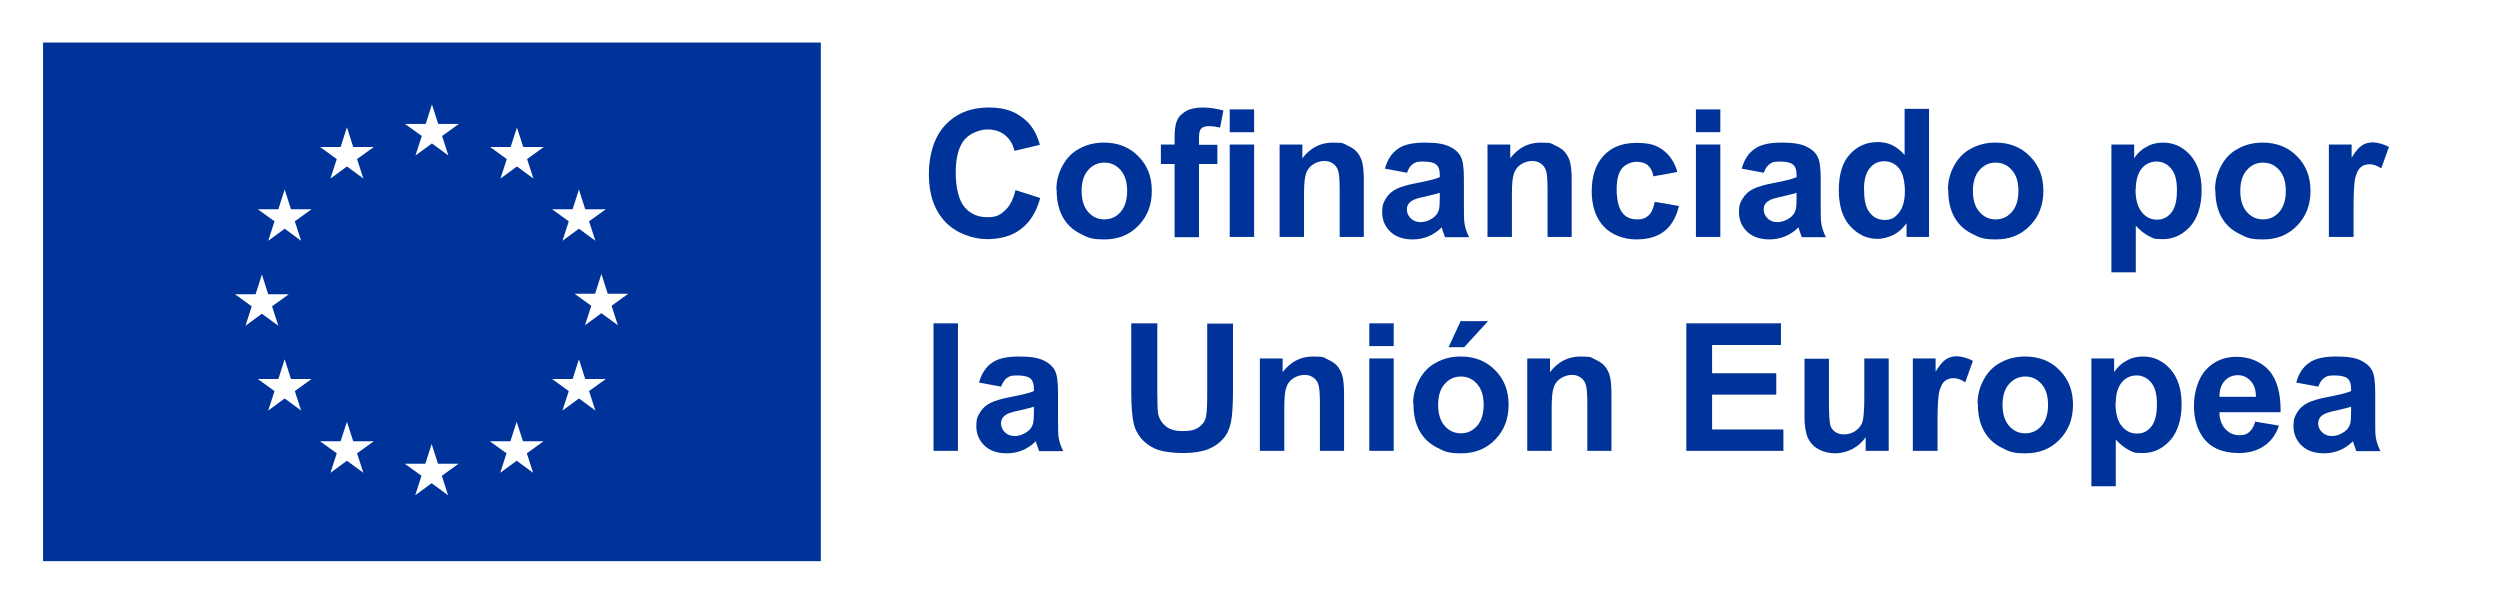
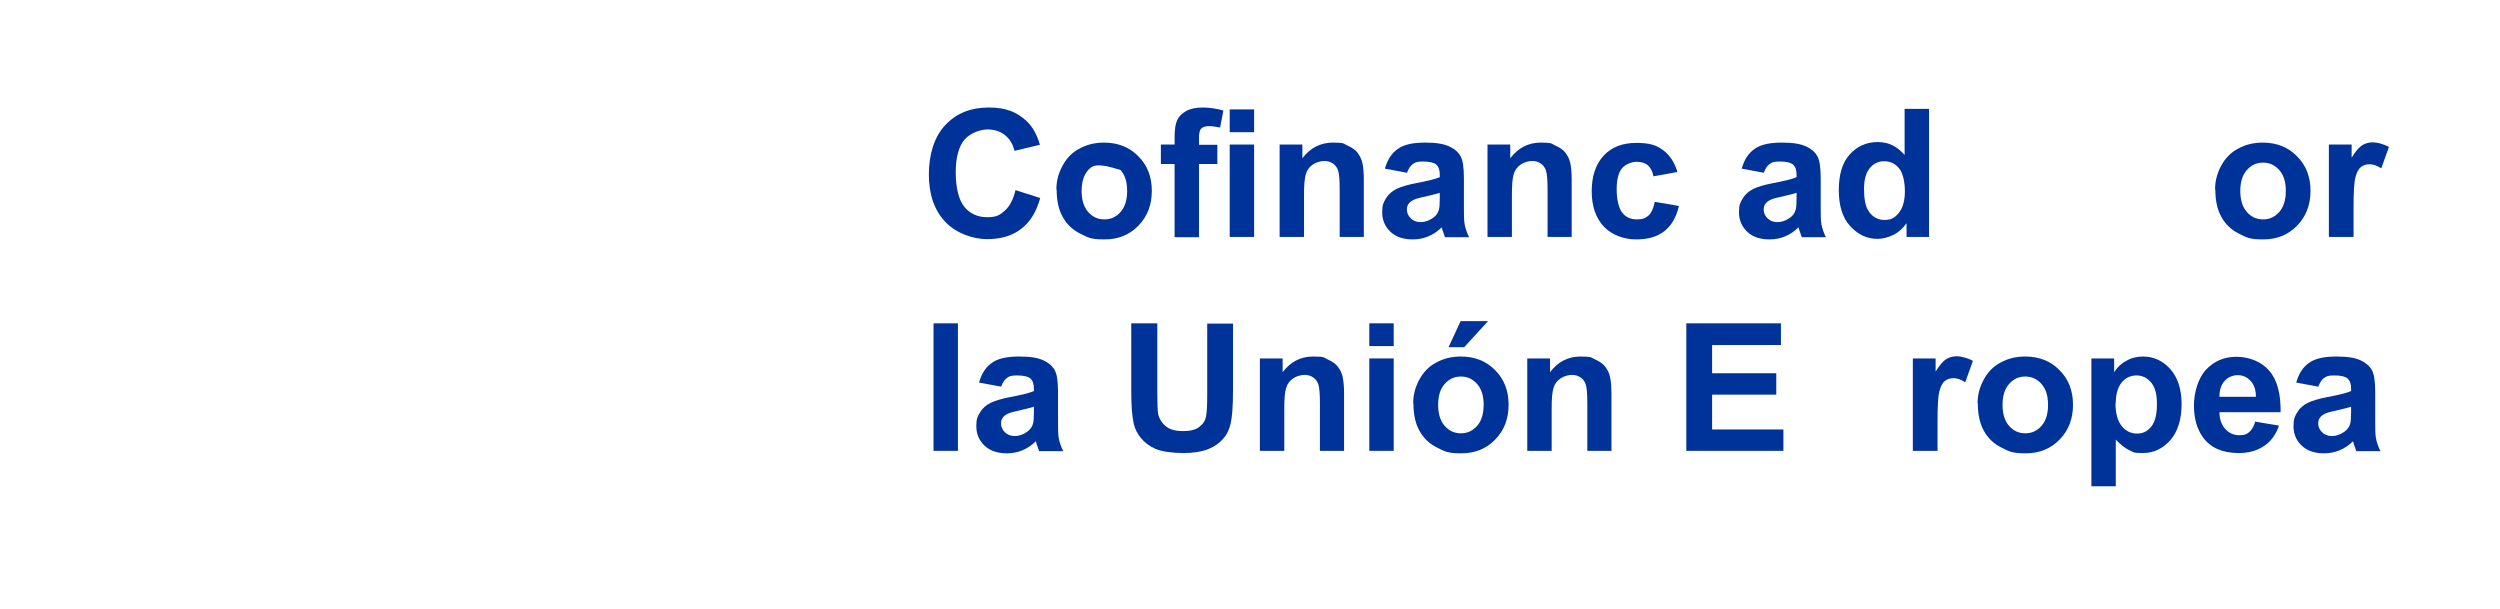
<svg xmlns="http://www.w3.org/2000/svg" width="320" height="78" viewBox="0 0 320 78" fill="none">
-   <path d="M5.511 5.441V71.821H105.064V5.441H5.511ZM30.083 37.666H32.716L33.523 35.138L34.331 37.666H36.964L34.822 39.21L35.63 41.702L33.523 40.158L31.417 41.702L32.225 39.21L30.083 37.666ZM38.543 52.549L36.437 51.005L34.331 52.549L35.138 50.057L32.997 48.512H35.63L36.437 45.985L37.244 48.512H39.877L37.736 50.057L38.543 52.549ZM37.736 28.328L38.543 30.82L36.437 29.276L34.331 30.82L35.138 28.328L32.997 26.784H35.63L36.437 24.256L37.244 26.784H39.877L37.736 28.328ZM43.598 18.815L44.406 16.288L45.213 18.815H47.846L45.704 20.36L46.512 22.852L44.406 21.308L42.299 22.852L43.107 20.36L40.965 18.815H43.598ZM46.512 60.518L44.406 58.973L42.299 60.518L43.107 58.025L40.965 56.481H43.598L44.406 53.989L45.213 56.481H47.846L45.704 58.025L46.512 60.518ZM54.48 15.902L55.287 13.374L56.095 15.867H58.728L56.586 17.411L57.394 19.903L55.287 18.359L53.181 19.903L53.989 17.411L51.847 15.867H54.48V15.902ZM57.358 63.396L55.252 61.852L53.146 63.396L53.953 60.904L51.812 59.359H54.445L55.252 56.832L56.06 59.359H58.693L56.551 60.904L57.358 63.396ZM68.24 60.518L66.134 58.973L64.028 60.518L64.835 58.025L62.694 56.481H65.327L66.134 53.989L66.942 56.481H69.574L67.433 58.025L68.24 60.518ZM67.468 20.36L68.276 22.852L66.169 21.308L64.063 22.852L64.871 20.36L62.729 18.815H65.362L66.169 16.323L66.977 18.815H69.609L67.468 20.36ZM73.295 26.784L74.103 24.256L74.91 26.784H77.543L75.401 28.328L76.209 30.82L74.103 29.276L71.996 30.82L72.804 28.328L70.663 26.784H73.295ZM76.209 52.549L74.103 51.005L71.996 52.549L72.804 50.057L70.663 48.512H73.295L74.103 45.985L74.91 48.512H77.543L75.401 50.057L76.209 52.549ZM79.087 41.632L76.981 40.088L74.875 41.632L75.682 39.14L73.541 37.595H76.174L76.981 35.068L77.789 37.595H80.421L78.28 39.14L79.087 41.632Z" fill="#003399" />
  <path d="M129.952 24.326L133.146 25.344C132.655 27.135 131.847 28.433 130.689 29.311C129.566 30.189 128.091 30.61 126.336 30.61C124.581 30.61 122.369 29.873 121 28.398C119.596 26.924 118.894 24.888 118.894 22.326C118.894 19.763 119.596 17.481 121 16.007C122.405 14.498 124.265 13.76 126.547 13.76C128.828 13.76 130.162 14.357 131.426 15.515C132.163 16.218 132.725 17.201 133.111 18.534L129.846 19.307C129.671 18.464 129.25 17.797 128.653 17.306C128.056 16.814 127.284 16.569 126.406 16.569C125.529 16.569 124.23 16.99 123.458 17.867C122.721 18.745 122.334 20.149 122.334 22.08C122.334 24.011 122.721 25.625 123.458 26.503C124.195 27.38 125.178 27.802 126.371 27.802C127.565 27.802 127.986 27.521 128.618 26.959C129.25 26.398 129.706 25.52 129.987 24.326H129.952Z" fill="#003399" />
-   <path d="M135.217 24.256C135.217 23.203 135.463 22.22 135.99 21.237C136.516 20.254 137.218 19.517 138.166 19.026C139.114 18.499 140.167 18.253 141.325 18.253C143.115 18.253 144.59 18.85 145.713 20.009C146.872 21.167 147.433 22.641 147.433 24.432C147.433 26.222 146.872 27.696 145.713 28.89C144.555 30.083 143.115 30.645 141.36 30.645C139.605 30.645 139.254 30.399 138.271 29.908C137.288 29.416 136.551 28.714 136.025 27.767C135.498 26.819 135.252 25.66 135.252 24.291L135.217 24.256ZM138.447 24.432C138.447 25.59 138.728 26.503 139.289 27.135C139.851 27.767 140.518 28.082 141.36 28.082C142.203 28.082 142.87 27.767 143.431 27.135C143.993 26.503 144.274 25.59 144.274 24.432C144.274 23.273 143.993 22.396 143.431 21.764C142.87 21.132 142.203 20.816 141.36 20.816C140.518 20.816 139.851 21.132 139.289 21.764C138.728 22.396 138.447 23.273 138.447 24.467V24.432Z" fill="#003399" />
+   <path d="M135.217 24.256C135.217 23.203 135.463 22.22 135.99 21.237C136.516 20.254 137.218 19.517 138.166 19.026C139.114 18.499 140.167 18.253 141.325 18.253C143.115 18.253 144.59 18.85 145.713 20.009C146.872 21.167 147.433 22.641 147.433 24.432C147.433 26.222 146.872 27.696 145.713 28.89C144.555 30.083 143.115 30.645 141.36 30.645C139.605 30.645 139.254 30.399 138.271 29.908C137.288 29.416 136.551 28.714 136.025 27.767C135.498 26.819 135.252 25.66 135.252 24.291L135.217 24.256ZM138.447 24.432C138.447 25.59 138.728 26.503 139.289 27.135C139.851 27.767 140.518 28.082 141.36 28.082C142.203 28.082 142.87 27.767 143.431 27.135C143.993 26.503 144.274 25.59 144.274 24.432C144.274 23.273 143.993 22.396 143.431 21.764C140.518 20.816 139.851 21.132 139.289 21.764C138.728 22.396 138.447 23.273 138.447 24.467V24.432Z" fill="#003399" />
  <path d="M148.592 18.499H150.347V17.622C150.347 16.639 150.452 15.867 150.663 15.41C150.873 14.919 151.259 14.533 151.821 14.217C152.383 13.901 153.12 13.76 153.962 13.76C154.805 13.76 155.717 13.901 156.595 14.146L156.174 16.323C155.682 16.218 155.191 16.147 154.735 16.147C154.278 16.147 153.962 16.253 153.752 16.463C153.541 16.674 153.471 17.095 153.471 17.692V18.534H155.823V20.992H153.471V30.364H150.347V20.992H148.592V18.534V18.499ZM157.402 16.92V14.006H160.527V16.92H157.402ZM157.402 30.329V18.499H160.527V30.329H157.402Z" fill="#003399" />
  <path d="M174.603 30.329H171.479V24.291C171.479 23.028 171.409 22.185 171.268 21.799C171.128 21.413 170.917 21.132 170.601 20.921C170.285 20.711 169.934 20.605 169.513 20.605C169.092 20.605 168.495 20.746 168.039 21.062C167.618 21.343 167.302 21.764 167.161 22.255C166.986 22.747 166.915 23.659 166.915 24.958V30.329H163.791V18.499H166.705V20.254C167.723 18.921 169.022 18.253 170.601 18.253C172.181 18.253 171.935 18.394 172.497 18.64C173.058 18.885 173.515 19.201 173.796 19.587C174.076 19.974 174.287 20.395 174.392 20.886C174.498 21.378 174.568 22.08 174.568 22.992V30.329H174.603Z" fill="#003399" />
  <path d="M180.114 22.115L177.271 21.588C177.587 20.43 178.148 19.587 178.921 19.061C179.693 18.499 180.851 18.253 182.396 18.253C183.94 18.253 184.818 18.429 185.52 18.745C186.187 19.061 186.678 19.482 186.959 20.009C187.24 20.5 187.38 21.448 187.38 22.817V26.468C187.38 27.521 187.38 28.258 187.486 28.785C187.591 29.276 187.767 29.802 188.047 30.364H184.958C184.888 30.154 184.783 29.838 184.642 29.451C184.607 29.276 184.537 29.136 184.537 29.1C184.011 29.627 183.414 30.013 182.817 30.259C182.22 30.505 181.553 30.645 180.851 30.645C179.623 30.645 178.675 30.329 177.973 29.662C177.271 28.995 176.92 28.153 176.92 27.17C176.92 26.187 177.095 25.906 177.411 25.38C177.727 24.853 178.183 24.467 178.745 24.186C179.307 23.905 180.149 23.659 181.237 23.449C182.712 23.168 183.73 22.922 184.291 22.677V22.361C184.291 21.764 184.151 21.343 183.835 21.062C183.554 20.816 182.993 20.676 182.15 20.676C181.308 20.676 181.167 20.781 180.851 20.992C180.535 21.202 180.29 21.588 180.079 22.15L180.114 22.115ZM184.291 24.677C183.905 24.818 183.238 24.958 182.396 25.169C181.518 25.344 180.957 25.52 180.676 25.73C180.254 26.011 180.079 26.398 180.079 26.819C180.079 27.24 180.254 27.626 180.57 27.942C180.886 28.258 181.308 28.433 181.834 28.433C182.361 28.433 182.922 28.258 183.449 27.872C183.835 27.591 184.081 27.24 184.186 26.819C184.256 26.538 184.291 26.046 184.291 25.309V24.677Z" fill="#003399" />
  <path d="M201.211 30.329H198.087V24.291C198.087 23.028 198.017 22.185 197.876 21.799C197.736 21.413 197.525 21.132 197.209 20.921C196.893 20.711 196.542 20.605 196.121 20.605C195.7 20.605 195.103 20.746 194.647 21.062C194.226 21.343 193.91 21.764 193.769 22.255C193.594 22.747 193.524 23.659 193.524 24.958V30.329H190.399V18.499H193.313V20.254C194.331 18.921 195.63 18.253 197.209 18.253C198.789 18.253 198.543 18.394 199.105 18.64C199.667 18.885 200.123 19.201 200.404 19.587C200.685 19.974 200.895 20.395 201.001 20.886C201.106 21.378 201.176 22.08 201.176 22.992V30.329H201.211Z" fill="#003399" />
  <path d="M214.726 22.01L211.637 22.571C211.531 21.939 211.286 21.483 210.935 21.167C210.584 20.851 210.092 20.711 209.495 20.711C208.899 20.711 208.091 20.992 207.635 21.518C207.179 22.045 206.933 22.957 206.933 24.221C206.933 25.485 207.179 26.608 207.635 27.205C208.091 27.802 208.723 28.082 209.531 28.082C210.338 28.082 210.619 27.907 211.005 27.591C211.391 27.24 211.637 26.678 211.812 25.836L214.901 26.362C214.585 27.767 213.954 28.855 213.076 29.557C212.163 30.294 210.97 30.645 209.425 30.645C207.881 30.645 206.301 30.083 205.283 28.995C204.265 27.907 203.739 26.398 203.739 24.467C203.739 22.536 204.265 20.992 205.283 19.903C206.301 18.815 207.705 18.289 209.46 18.289C211.215 18.289 212.058 18.605 212.9 19.236C213.743 19.868 214.375 20.816 214.726 22.08V22.01Z" fill="#003399" />
-   <path d="M217.078 16.92V14.006H220.202V16.92H217.078ZM217.078 30.329V18.499H220.202V30.329H217.078Z" fill="#003399" />
  <path d="M225.783 22.115L222.94 21.588C223.256 20.43 223.817 19.587 224.59 19.061C225.362 18.499 226.52 18.253 228.065 18.253C229.61 18.253 230.487 18.429 231.189 18.745C231.856 19.061 232.348 19.482 232.628 20.009C232.909 20.5 233.05 21.448 233.05 22.817V26.468C233.05 27.521 233.05 28.258 233.155 28.785C233.26 29.276 233.436 29.802 233.717 30.364H230.627C230.557 30.154 230.452 29.838 230.312 29.451C230.276 29.276 230.206 29.136 230.206 29.1C229.68 29.627 229.083 30.013 228.486 30.259C227.889 30.505 227.222 30.645 226.52 30.645C225.292 30.645 224.344 30.329 223.642 29.662C222.94 28.995 222.589 28.153 222.589 27.17C222.589 26.187 222.764 25.906 223.08 25.38C223.396 24.853 223.853 24.467 224.414 24.186C224.976 23.905 225.818 23.659 226.907 23.449C228.381 23.168 229.399 22.922 229.961 22.677V22.361C229.961 21.764 229.82 21.343 229.504 21.062C229.223 20.816 228.662 20.676 227.819 20.676C226.977 20.676 226.836 20.781 226.52 20.992C226.204 21.202 225.959 21.588 225.748 22.15L225.783 22.115ZM229.961 24.677C229.574 24.818 228.907 24.958 228.065 25.169C227.187 25.344 226.626 25.52 226.345 25.73C225.924 26.011 225.748 26.398 225.748 26.819C225.748 27.24 225.924 27.626 226.24 27.942C226.556 28.258 226.977 28.433 227.503 28.433C228.03 28.433 228.592 28.258 229.118 27.872C229.504 27.591 229.75 27.24 229.855 26.819C229.925 26.538 229.961 26.046 229.961 25.309V24.677Z" fill="#003399" />
  <path d="M246.95 30.329H244.037V28.574C243.545 29.241 242.984 29.767 242.317 30.083C241.65 30.399 240.983 30.575 240.316 30.575C238.947 30.575 237.789 30.013 236.806 28.925C235.823 27.837 235.366 26.292 235.366 24.326C235.366 22.361 235.823 20.781 236.771 19.763C237.718 18.71 238.912 18.183 240.351 18.183C241.79 18.183 242.808 18.745 243.791 19.833V13.936H246.915V30.259L246.95 30.329ZM238.596 24.186C238.596 25.45 238.771 26.362 239.122 26.924C239.614 27.731 240.316 28.153 241.229 28.153C242.141 28.153 242.563 27.837 243.054 27.24C243.545 26.643 243.826 25.695 243.826 24.502C243.826 23.308 243.581 22.15 243.089 21.553C242.598 20.956 241.966 20.641 241.194 20.641C240.421 20.641 239.825 20.921 239.333 21.518C238.842 22.115 238.596 22.992 238.596 24.151V24.186Z" fill="#003399" />
-   <path d="M249.337 24.256C249.337 23.203 249.583 22.22 250.11 21.237C250.636 20.254 251.338 19.517 252.286 19.026C253.234 18.499 254.287 18.253 255.445 18.253C257.236 18.253 258.71 18.85 259.833 20.009C260.992 21.167 261.553 22.641 261.553 24.432C261.553 26.222 260.992 27.696 259.833 28.89C258.675 30.083 257.236 30.645 255.48 30.645C253.725 30.645 253.374 30.399 252.391 29.908C251.408 29.416 250.671 28.714 250.145 27.767C249.618 26.819 249.373 25.66 249.373 24.291L249.337 24.256ZM252.532 24.432C252.532 25.59 252.813 26.503 253.374 27.135C253.936 27.767 254.603 28.082 255.445 28.082C256.288 28.082 256.955 27.767 257.516 27.135C258.078 26.503 258.359 25.59 258.359 24.432C258.359 23.273 258.078 22.396 257.516 21.764C256.955 21.132 256.288 20.816 255.445 20.816C254.603 20.816 253.936 21.132 253.374 21.764C252.813 22.396 252.532 23.273 252.532 24.467V24.432Z" fill="#003399" />
-   <path d="M270.259 18.499H273.173V20.254C273.559 19.658 274.05 19.166 274.717 18.815C275.349 18.429 276.086 18.253 276.858 18.253C278.227 18.253 279.386 18.78 280.369 19.868C281.317 20.956 281.808 22.431 281.808 24.361C281.808 26.292 281.317 27.872 280.369 28.96C279.386 30.048 278.227 30.61 276.858 30.61C275.489 30.61 275.63 30.469 275.068 30.224C274.542 29.978 273.98 29.522 273.383 28.89V34.857H270.259V18.534V18.499ZM273.348 24.221C273.348 25.555 273.629 26.538 274.155 27.17C274.682 27.802 275.314 28.117 276.086 28.117C276.858 28.117 277.42 27.837 277.912 27.24C278.403 26.643 278.649 25.695 278.649 24.361C278.649 23.028 278.403 22.185 277.912 21.588C277.42 20.992 276.788 20.676 276.051 20.676C275.314 20.676 274.647 20.956 274.155 21.553C273.664 22.15 273.383 23.028 273.383 24.186L273.348 24.221Z" fill="#003399" />
  <path d="M283.528 24.256C283.528 23.203 283.774 22.22 284.3 21.237C284.827 20.254 285.529 19.517 286.476 19.026C287.424 18.499 288.477 18.253 289.636 18.253C291.426 18.253 292.9 18.85 294.024 20.009C295.182 21.167 295.744 22.641 295.744 24.432C295.744 26.222 295.182 27.696 294.024 28.89C292.865 30.083 291.426 30.645 289.671 30.645C287.916 30.645 287.565 30.399 286.582 29.908C285.599 29.416 284.862 28.714 284.335 27.767C283.809 26.819 283.563 25.66 283.563 24.291L283.528 24.256ZM286.757 24.432C286.757 25.59 287.038 26.503 287.6 27.135C288.161 27.767 288.828 28.082 289.671 28.082C290.513 28.082 291.18 27.767 291.742 27.135C292.304 26.503 292.584 25.59 292.584 24.432C292.584 23.273 292.304 22.396 291.742 21.764C291.18 21.132 290.513 20.816 289.671 20.816C288.828 20.816 288.161 21.132 287.6 21.764C287.038 22.396 286.757 23.273 286.757 24.467V24.432Z" fill="#003399" />
  <path d="M301.22 30.329H298.096V18.499H301.009V20.184C301.501 19.377 301.957 18.85 302.343 18.605C302.729 18.359 303.186 18.218 303.712 18.218C304.239 18.218 305.116 18.429 305.783 18.815L304.8 21.553C304.274 21.202 303.782 21.027 303.326 21.027C302.87 21.027 302.519 21.132 302.203 21.378C301.887 21.623 301.676 22.045 301.501 22.677C301.325 23.308 301.255 24.642 301.255 26.643V30.294L301.22 30.329Z" fill="#003399" />
  <path d="M119.491 57.709V41.386H122.615V57.709H119.491Z" fill="#003399" />
  <path d="M128.161 49.495L125.318 48.969C125.634 47.81 126.196 46.968 126.968 46.441C127.74 45.88 128.899 45.634 130.443 45.634C131.988 45.634 132.865 45.809 133.567 46.126C134.234 46.441 134.726 46.863 135.007 47.389C135.287 47.881 135.428 48.828 135.428 50.197V53.848C135.428 54.901 135.428 55.638 135.533 56.165C135.638 56.656 135.814 57.183 136.095 57.745H133.006C132.935 57.534 132.83 57.218 132.69 56.832C132.655 56.656 132.584 56.516 132.584 56.481C132.058 57.007 131.461 57.394 130.864 57.639C130.268 57.885 129.601 58.025 128.899 58.025C127.67 58.025 126.722 57.709 126.02 57.042C125.318 56.376 124.967 55.533 124.967 54.55C124.967 53.567 125.143 53.286 125.458 52.76C125.774 52.233 126.231 51.847 126.792 51.566C127.354 51.286 128.197 51.04 129.285 50.829C130.759 50.548 131.777 50.303 132.339 50.057V49.741C132.339 49.144 132.198 48.723 131.882 48.442C131.602 48.197 131.04 48.056 130.197 48.056C129.355 48.056 129.215 48.161 128.899 48.372C128.583 48.583 128.337 48.969 128.126 49.531L128.161 49.495ZM132.339 52.058C131.953 52.198 131.286 52.339 130.443 52.549C129.566 52.725 129.004 52.9 128.723 53.111C128.302 53.392 128.126 53.778 128.126 54.199C128.126 54.62 128.302 55.007 128.618 55.322C128.934 55.638 129.355 55.814 129.881 55.814C130.408 55.814 130.97 55.638 131.496 55.252C131.882 54.971 132.128 54.62 132.233 54.199C132.304 53.918 132.339 53.427 132.339 52.69V52.058Z" fill="#003399" />
  <path d="M144.835 41.386H148.135V50.233C148.135 51.637 148.17 52.549 148.24 52.971C148.381 53.638 148.732 54.164 149.258 54.585C149.785 55.007 150.522 55.182 151.435 55.182C152.347 55.182 153.085 55.007 153.541 54.62C154.032 54.234 154.313 53.778 154.383 53.216C154.489 52.655 154.524 51.742 154.524 50.443V41.422H157.824V49.987C157.824 51.953 157.718 53.322 157.543 54.129C157.367 54.936 157.051 55.638 156.56 56.165C156.068 56.727 155.437 57.183 154.629 57.499C153.822 57.815 152.769 57.99 151.47 57.99C150.171 57.99 148.732 57.815 147.924 57.464C147.117 57.113 146.485 56.621 146.029 56.06C145.573 55.498 145.257 54.866 145.116 54.234C144.906 53.286 144.8 51.917 144.8 50.092V41.386H144.835Z" fill="#003399" />
  <path d="M172.075 57.709H168.951V51.672C168.951 50.408 168.881 49.566 168.741 49.179C168.6 48.793 168.39 48.513 168.074 48.302C167.758 48.091 167.407 47.986 166.985 47.986C166.564 47.986 165.967 48.126 165.511 48.442C165.09 48.723 164.774 49.144 164.634 49.636C164.458 50.127 164.388 51.04 164.388 52.339V57.709H161.264V45.88H164.177V47.635C165.195 46.301 166.494 45.634 168.074 45.634C169.653 45.634 169.408 45.774 169.969 46.02C170.531 46.266 170.987 46.582 171.268 46.968C171.549 47.354 171.76 47.775 171.865 48.267C171.97 48.758 172.04 49.46 172.04 50.373V57.709H172.075Z" fill="#003399" />
  <path d="M175.27 44.3V41.386H178.394V44.3H175.27ZM175.27 57.709V45.88H178.394V57.709H175.27Z" fill="#003399" />
  <path d="M180.886 51.637C180.886 50.584 181.132 49.601 181.659 48.618C182.185 47.635 182.887 46.898 183.835 46.406C184.783 45.88 185.836 45.634 186.994 45.634C188.785 45.634 190.259 46.231 191.382 47.389C192.541 48.548 193.102 50.022 193.102 51.812C193.102 53.602 192.541 55.077 191.382 56.27C190.224 57.464 188.785 58.025 187.03 58.025C185.274 58.025 184.923 57.78 183.94 57.288C182.958 56.797 182.22 56.095 181.694 55.147C181.167 54.199 180.922 53.041 180.922 51.672L180.886 51.637ZM184.081 51.812C184.081 52.971 184.362 53.883 184.923 54.515C185.485 55.147 186.152 55.463 186.994 55.463C187.837 55.463 188.504 55.147 189.065 54.515C189.627 53.883 189.908 52.971 189.908 51.812C189.908 50.654 189.627 49.776 189.065 49.144C188.504 48.513 187.837 48.197 186.994 48.197C186.152 48.197 185.485 48.513 184.923 49.144C184.362 49.776 184.081 50.654 184.081 51.847V51.812ZM185.415 44.441L186.959 41.106H190.47L187.416 44.441H185.45H185.415Z" fill="#003399" />
  <path d="M206.301 57.709H203.177V51.672C203.177 50.408 203.107 49.566 202.966 49.179C202.826 48.793 202.615 48.513 202.299 48.302C201.983 48.091 201.632 47.986 201.211 47.986C200.79 47.986 200.193 48.126 199.737 48.442C199.315 48.723 199 49.144 198.859 49.636C198.684 50.127 198.613 51.04 198.613 52.339V57.709H195.489V45.88H198.403V47.635C199.421 46.301 200.72 45.634 202.299 45.634C203.879 45.634 203.633 45.774 204.195 46.02C204.756 46.266 205.213 46.582 205.494 46.968C205.774 47.354 205.985 47.775 206.09 48.267C206.196 48.758 206.266 49.46 206.266 50.373V57.709H206.301Z" fill="#003399" />
  <path d="M215.849 57.709V41.386H227.96V44.16H219.149V47.775H227.363V50.513H219.149V54.971H228.276V57.709H215.849Z" fill="#003399" />
-   <path d="M238.807 57.709V55.954C238.385 56.586 237.824 57.078 237.122 57.464C236.419 57.815 235.682 58.025 234.91 58.025C234.138 58.025 233.401 57.85 232.769 57.499C232.137 57.148 231.681 56.656 231.4 56.025C231.119 55.393 230.979 54.515 230.979 53.392V45.915H234.103V51.356C234.103 53.006 234.173 54.024 234.278 54.41C234.384 54.796 234.594 55.077 234.91 55.287C235.226 55.498 235.612 55.603 236.068 55.603C236.525 55.603 237.086 55.463 237.508 55.147C237.929 54.866 238.21 54.48 238.385 54.059C238.526 53.638 238.631 52.549 238.631 50.864V45.88H241.755V57.709H238.842H238.807Z" fill="#003399" />
  <path d="M247.968 57.709H244.844V45.88H247.758V47.565C248.249 46.757 248.706 46.231 249.092 45.985C249.478 45.739 249.934 45.599 250.461 45.599C250.987 45.599 251.865 45.809 252.532 46.196L251.549 48.934C251.022 48.583 250.531 48.407 250.075 48.407C249.618 48.407 249.267 48.512 248.951 48.758C248.635 49.004 248.425 49.425 248.249 50.057C248.074 50.689 248.004 52.023 248.004 54.024V57.674L247.968 57.709Z" fill="#003399" />
  <path d="M253.129 51.637C253.129 50.584 253.374 49.601 253.901 48.618C254.427 47.635 255.13 46.898 256.077 46.406C257.025 45.88 258.078 45.634 259.237 45.634C261.027 45.634 262.501 46.231 263.625 47.389C264.783 48.548 265.345 50.022 265.345 51.812C265.345 53.602 264.783 55.077 263.625 56.27C262.466 57.464 261.027 58.025 259.272 58.025C257.517 58.025 257.166 57.78 256.183 57.288C255.2 56.797 254.463 56.095 253.936 55.147C253.41 54.199 253.164 53.041 253.164 51.672L253.129 51.637ZM256.323 51.812C256.323 52.971 256.604 53.883 257.166 54.515C257.727 55.147 258.394 55.463 259.237 55.463C260.079 55.463 260.746 55.147 261.308 54.515C261.869 53.883 262.15 52.971 262.15 51.812C262.15 50.654 261.869 49.776 261.308 49.144C260.746 48.513 260.079 48.197 259.237 48.197C258.394 48.197 257.727 48.513 257.166 49.144C256.604 49.776 256.323 50.654 256.323 51.847V51.812Z" fill="#003399" />
  <path d="M267.696 45.88H270.61V47.635C270.996 47.038 271.487 46.547 272.154 46.196C272.786 45.81 273.523 45.634 274.296 45.634C275.665 45.634 276.823 46.161 277.806 47.249C278.754 48.337 279.245 49.811 279.245 51.742C279.245 53.673 278.754 55.252 277.806 56.34C276.823 57.429 275.665 57.99 274.296 57.99C272.927 57.99 273.067 57.85 272.505 57.604C271.979 57.358 271.417 56.902 270.82 56.27V62.238H267.696V45.915V45.88ZM270.785 51.602C270.785 52.935 271.066 53.918 271.593 54.55C272.119 55.182 272.751 55.498 273.523 55.498C274.296 55.498 274.857 55.217 275.349 54.62C275.84 54.024 276.086 53.076 276.086 51.742C276.086 50.408 275.84 49.566 275.349 48.969C274.857 48.372 274.225 48.056 273.488 48.056C272.751 48.056 272.084 48.337 271.593 48.934C271.101 49.531 270.82 50.408 270.82 51.566L270.785 51.602Z" fill="#003399" />
  <path d="M288.583 53.953L291.707 54.48C291.321 55.638 290.689 56.481 289.811 57.078C288.934 57.674 287.881 57.99 286.547 57.99C284.476 57.99 282.966 57.323 281.983 55.989C281.211 54.901 280.825 53.567 280.825 51.917C280.825 50.268 281.352 48.407 282.369 47.319C283.387 46.231 284.686 45.669 286.266 45.669C287.846 45.669 289.425 46.266 290.443 47.424C291.461 48.583 291.953 50.373 291.918 52.76H284.09C284.09 53.673 284.37 54.41 284.862 54.936C285.353 55.463 285.95 55.709 286.652 55.709C287.354 55.709 287.565 55.568 287.881 55.322C288.197 55.077 288.477 54.62 288.653 54.024L288.583 53.953ZM288.758 50.794C288.758 49.881 288.513 49.215 288.056 48.723C287.6 48.267 287.073 48.021 286.441 48.021C285.81 48.021 285.178 48.267 284.757 48.758C284.3 49.25 284.09 49.916 284.09 50.794H288.758Z" fill="#003399" />
  <path d="M296.762 49.495L293.918 48.969C294.234 47.81 294.796 46.968 295.568 46.441C296.341 45.88 297.499 45.634 299.043 45.634C300.588 45.634 301.466 45.809 302.168 46.126C302.835 46.441 303.326 46.863 303.607 47.389C303.888 47.881 304.028 48.828 304.028 50.197V53.848C304.028 54.901 304.028 55.638 304.133 56.165C304.239 56.656 304.414 57.183 304.695 57.745H301.606C301.536 57.534 301.43 57.218 301.29 56.832C301.255 56.656 301.185 56.516 301.185 56.481C300.658 57.007 300.061 57.394 299.465 57.639C298.868 57.885 298.201 58.025 297.499 58.025C296.27 58.025 295.323 57.709 294.62 57.042C293.918 56.376 293.567 55.533 293.567 54.55C293.567 53.567 293.743 53.286 294.059 52.76C294.375 52.233 294.831 51.847 295.393 51.566C295.954 51.286 296.797 51.04 297.885 50.829C299.359 50.548 300.377 50.303 300.939 50.057V49.741C300.939 49.144 300.799 48.723 300.483 48.442C300.202 48.197 299.64 48.056 298.798 48.056C297.955 48.056 297.815 48.161 297.499 48.372C297.183 48.583 296.937 48.969 296.727 49.531L296.762 49.495ZM300.939 52.058C300.553 52.198 299.886 52.339 299.043 52.549C298.166 52.725 297.604 52.9 297.323 53.111C296.902 53.392 296.727 53.778 296.727 54.199C296.727 54.62 296.902 55.007 297.218 55.322C297.534 55.638 297.955 55.814 298.482 55.814C299.008 55.814 299.57 55.638 300.097 55.252C300.483 54.971 300.728 54.62 300.834 54.199C300.904 53.918 300.939 53.427 300.939 52.69V52.058Z" fill="#003399" />
</svg>